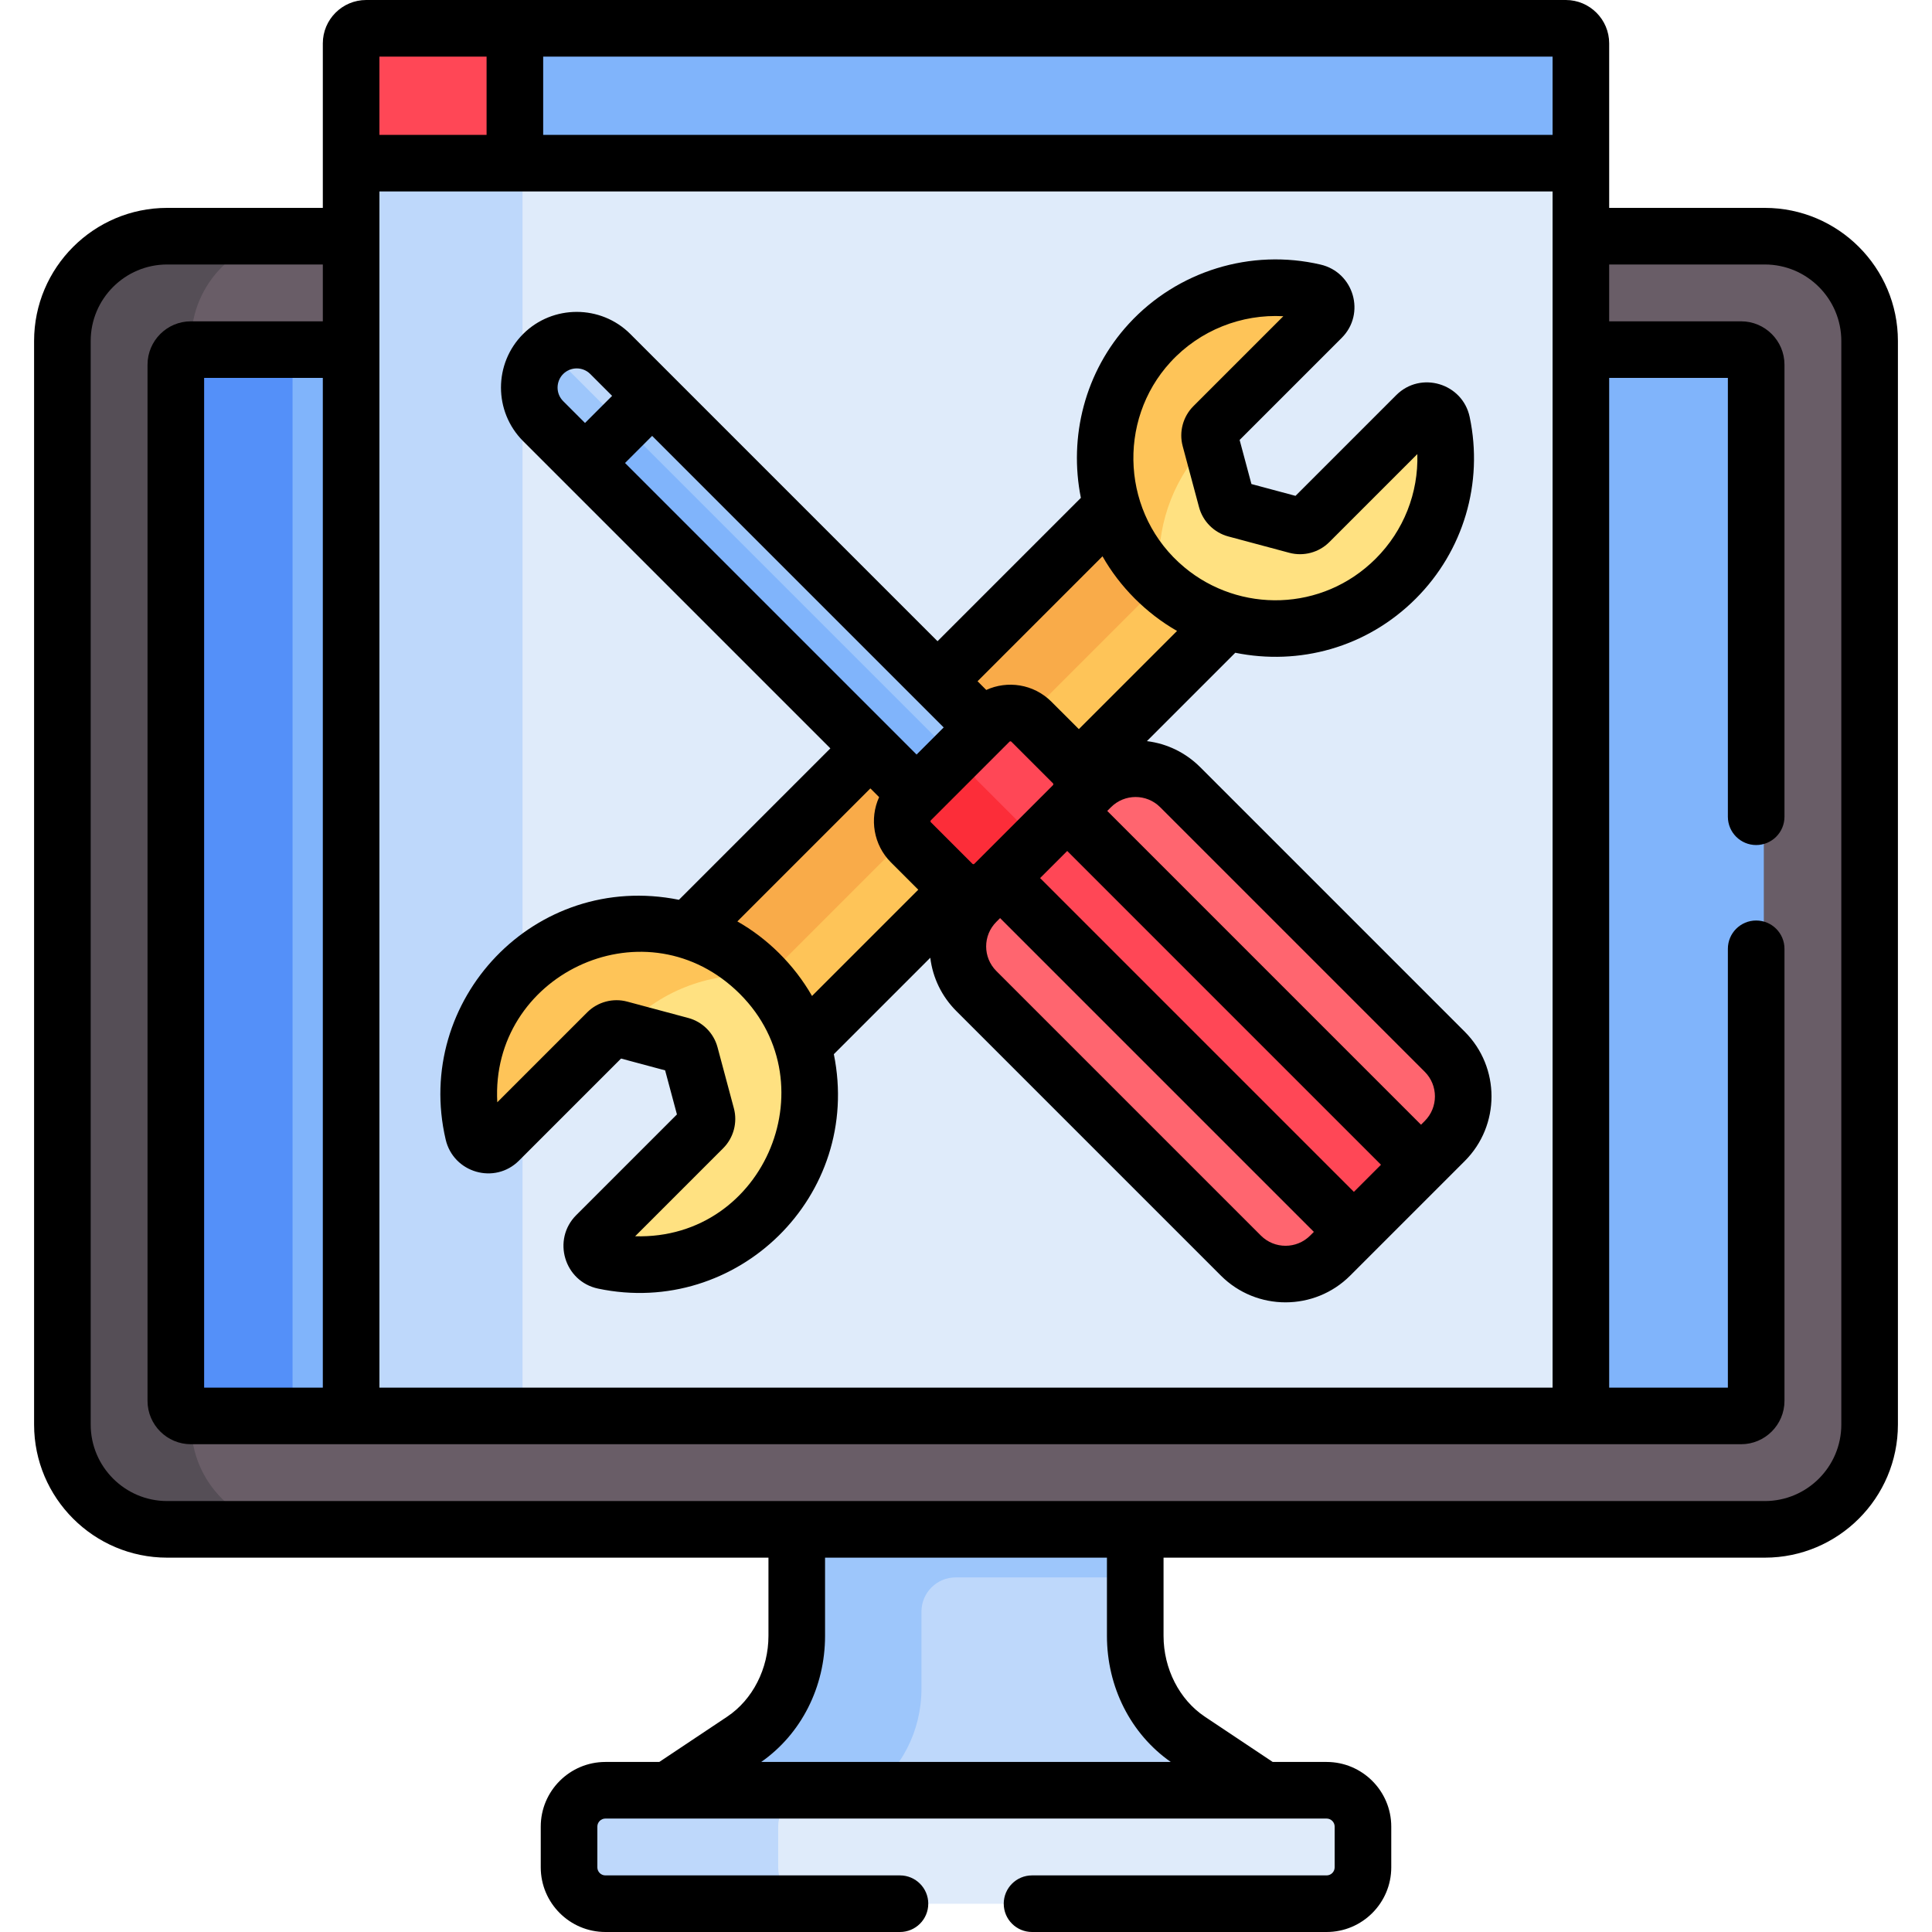
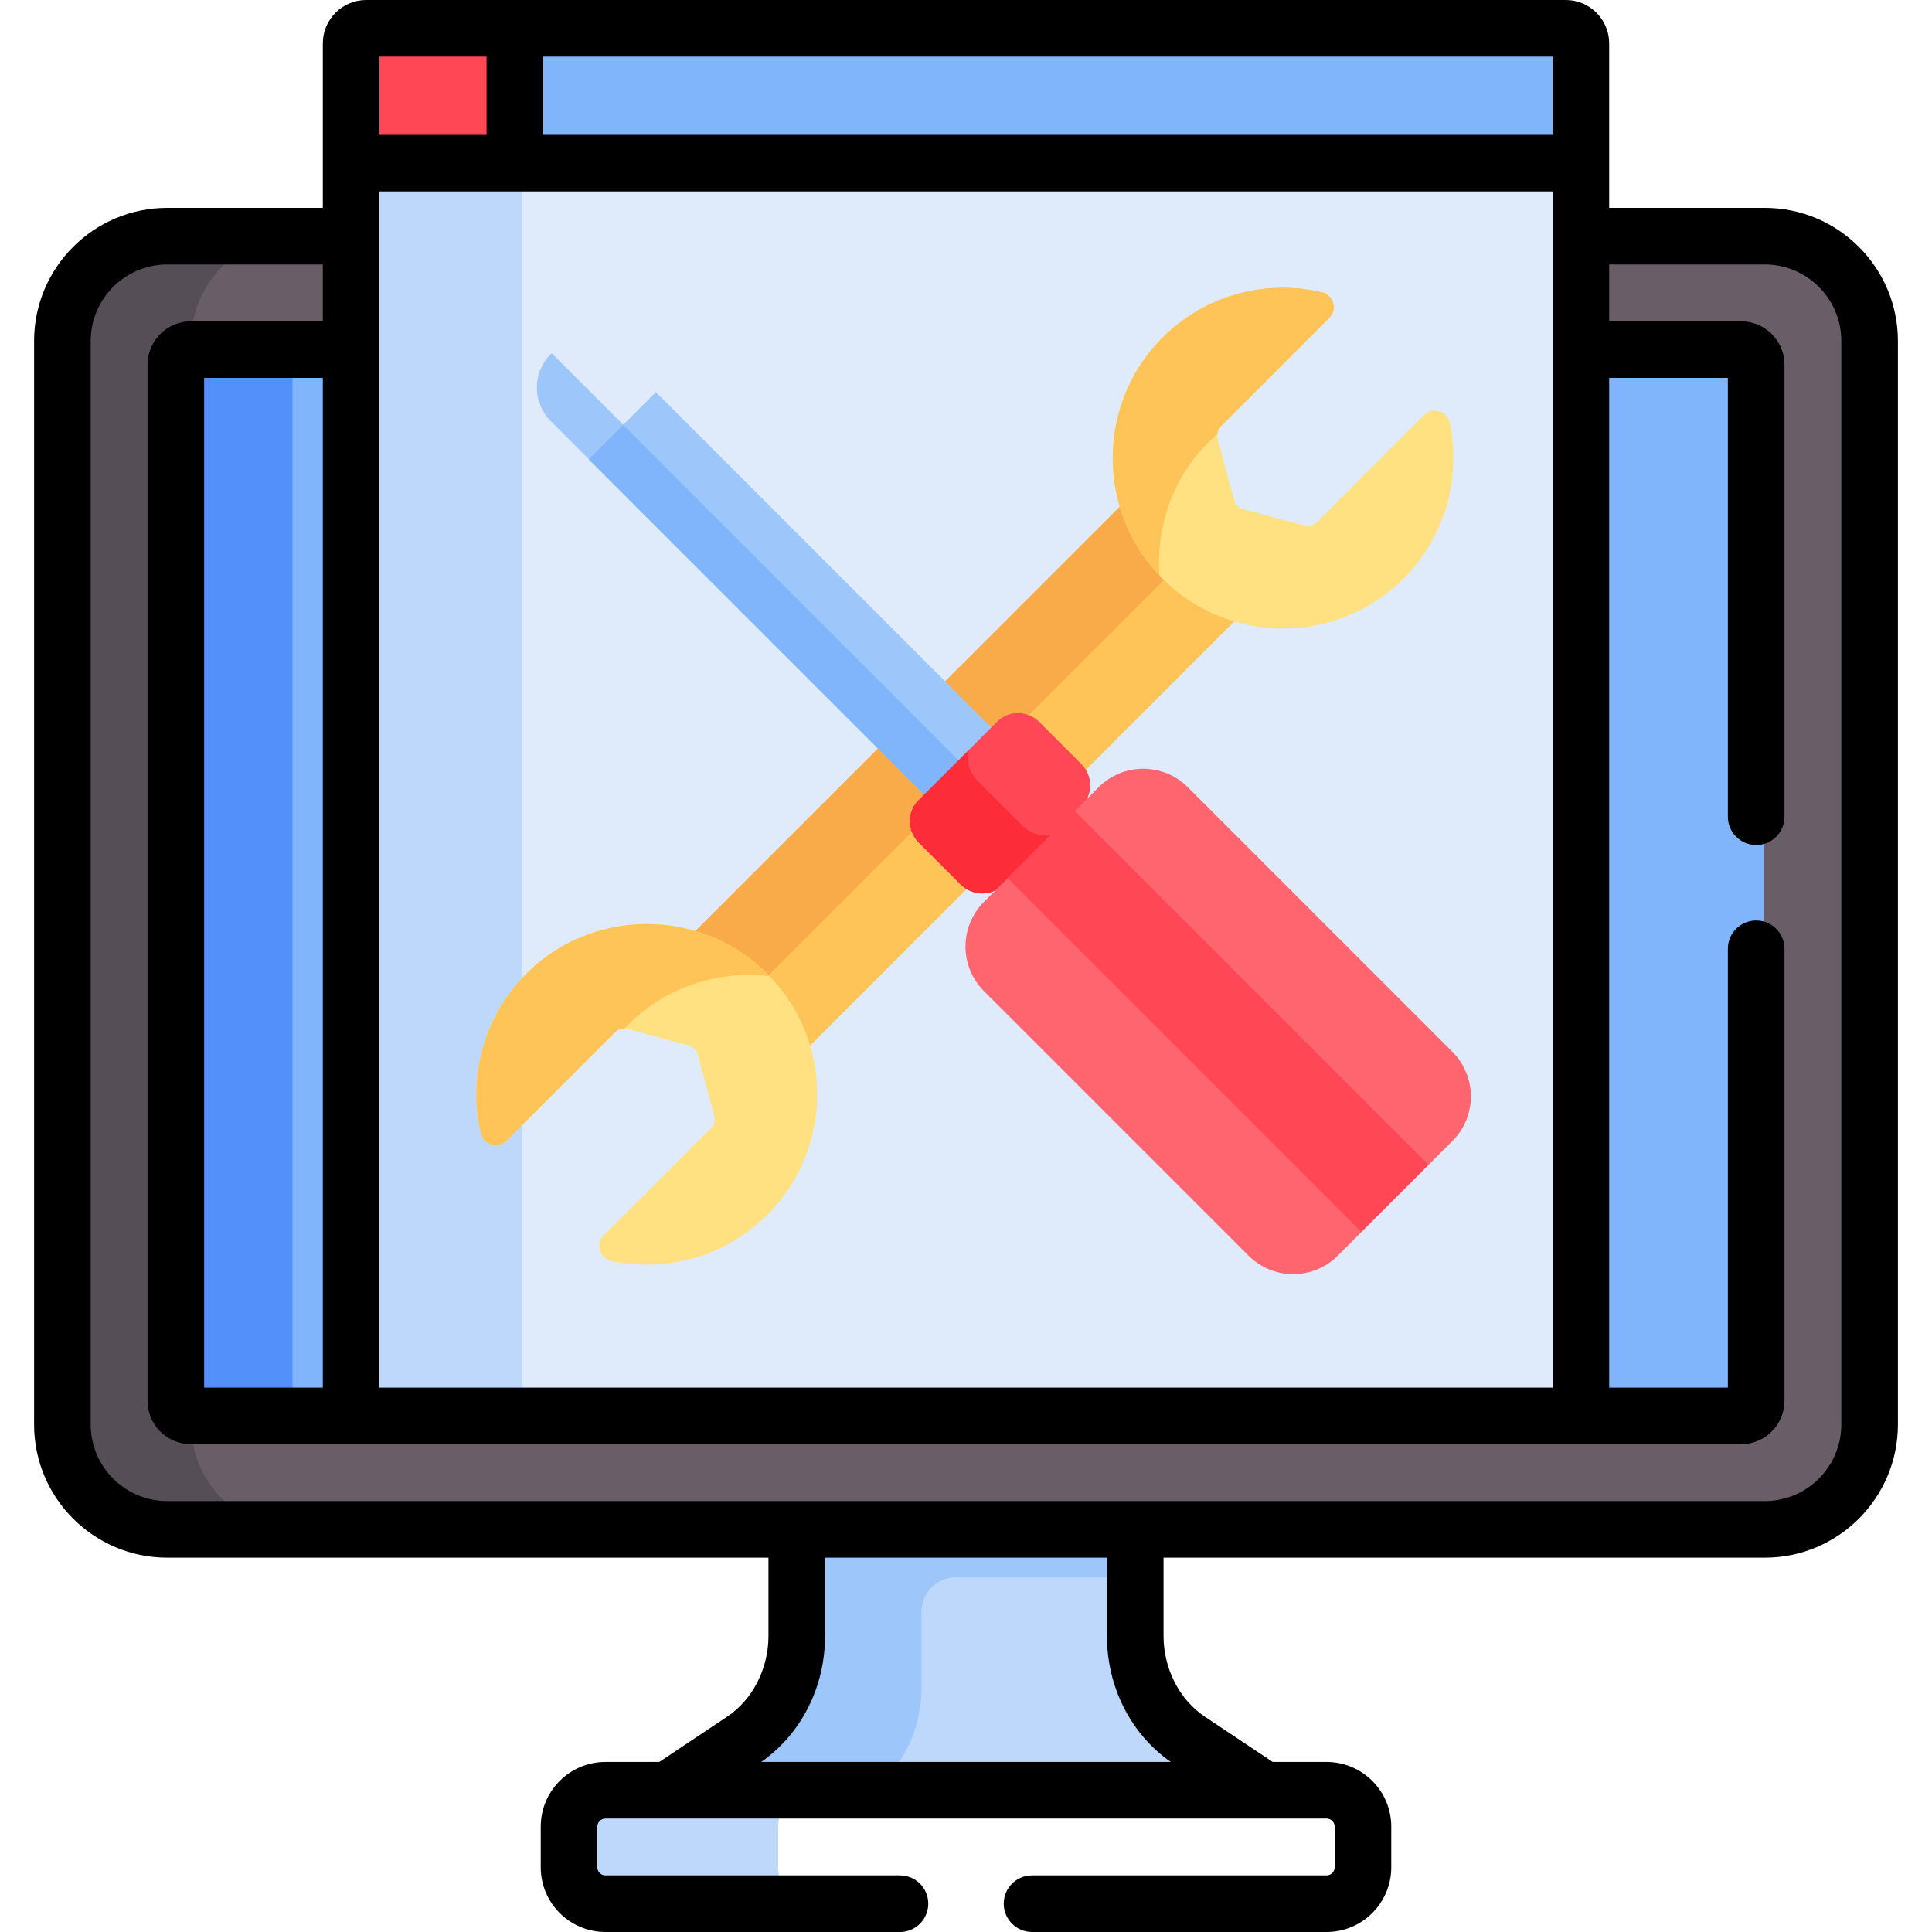
<svg xmlns="http://www.w3.org/2000/svg" width="100%" height="100%" viewBox="0 0 512 512" version="1.1" xml:space="preserve" style="fill-rule:evenodd;clip-rule:evenodd;stroke-linejoin:round;stroke-miterlimit:2;">
  <g>
    <g>
      <path d="M213.173,404.035L213.173,433.52C213.173,444.796 207.77,455.265 198.895,461.184L177.461,475.482L338.585,475.482L317.151,461.184C308.277,455.264 302.874,444.795 302.874,433.52L302.874,404.035L213.173,404.035Z" style="fill:rgb(190,216,251);fill-rule:nonzero;" />
      <path d="M213.173,404.033L213.173,433.52C213.173,444.796 207.77,455.265 198.896,461.184L177.462,475.482L229.467,475.482L229.919,475.18C238.793,469.26 244.196,458.79 244.196,447.516L244.196,427.103C244.196,422.092 248.258,418.03 253.269,418.03L302.874,418.03L302.874,404.033L213.173,404.033Z" style="fill:rgb(157,198,251);fill-rule:nonzero;" />
-       <path d="M353.586,474.449L162.462,474.449C157.14,474.449 152.826,478.763 152.826,484.085L152.826,494.875C152.826,500.197 157.14,504.511 162.462,504.511L353.586,504.511C358.908,504.511 363.222,500.197 363.222,494.875L363.222,484.085C363.222,478.763 358.908,474.449 353.586,474.449Z" style="fill:rgb(223,235,250);fill-rule:nonzero;" />
      <path d="M206.229,494.875L206.229,484.085C206.229,478.763 210.543,474.449 215.865,474.449L162.462,474.449C157.14,474.449 152.826,478.763 152.826,484.085L152.826,494.875C152.826,500.197 157.14,504.511 162.462,504.511L215.865,504.511C210.544,504.511 206.229,500.197 206.229,494.875Z" style="fill:rgb(190,216,251);fill-rule:nonzero;" />
      <g>
        <g>
          <path d="M469.719,62.603L46.329,62.603C31.015,62.603 18.557,75.06 18.557,90.374L18.557,377.535C18.557,392.849 31.015,405.307 46.329,405.307L469.718,405.307C485.032,405.307 497.49,392.849 497.49,377.535L497.49,90.374C497.491,75.06 485.033,62.603 469.719,62.603Z" style="fill:rgb(105,93,103);fill-rule:nonzero;" />
        </g>
      </g>
      <path d="M50.681,377.535L50.681,90.374C50.681,75.06 63.139,62.603 78.452,62.603L46.329,62.603C31.015,62.603 18.557,75.06 18.557,90.374L18.557,377.535C18.557,392.849 31.015,405.307 46.329,405.307L78.452,405.307C63.14,405.307 50.681,392.849 50.681,377.535Z" style="fill:rgb(85,78,86);fill-rule:nonzero;" />
      <path d="M463.433,92.664L52.615,92.664C50.408,92.664 48.619,94.453 48.619,96.66L48.619,371.249C48.619,373.457 50.408,375.245 52.615,375.245L463.433,375.245C465.64,375.245 467.429,373.456 467.429,371.249L467.429,96.66C467.429,94.453 465.64,92.664 463.433,92.664Z" style="fill:rgb(128,180,251);fill-rule:nonzero;" />
      <path d="M77.53,371.249L77.529,96.66C77.529,94.453 79.318,92.664 81.525,92.664L52.616,92.664C50.409,92.664 48.62,94.453 48.62,96.66L48.62,371.249C48.62,373.457 50.409,375.245 52.616,375.245L81.526,375.245C79.318,375.245 77.53,373.456 77.53,371.249Z" style="fill:rgb(84,144,249);fill-rule:nonzero;" />
      <rect x="95.075" y="41.252" width="325.898" height="333.993" style="fill:rgb(223,235,250);fill-rule:nonzero;" />
      <rect x="95.075" y="41.252" width="43.398" height="333.993" style="fill:rgb(190,216,251);fill-rule:nonzero;" />
      <path d="M416.977,7.511L136.473,7.511L136.473,43.251L420.974,43.251L420.974,11.506C420.973,9.3 419.184,7.511 416.977,7.511Z" style="fill:rgb(128,180,251);fill-rule:nonzero;" />
      <path d="M138.473,7.511L99.07,7.511C96.863,7.511 95.074,9.3 95.074,11.507L95.074,43.251L138.472,43.251L138.472,7.511L138.473,7.511Z" style="fill:rgb(255,71,86);fill-rule:nonzero;" />
      <path d="M255.419,233.229L244.408,222.218C241.337,219.147 241.607,214.435 244.678,211.365L246.197,209.846L233.686,197.339C213.949,217.076 193.228,237.797 183.284,247.742C189.735,249.639 195.836,252.984 201.041,257.798C207.251,263.541 211.458,270.583 213.688,278.088C222.459,269.317 240.083,251.693 257.21,234.566C256.568,234.214 255.963,233.772 255.419,233.229Z" style="fill:rgb(254,196,88);fill-rule:nonzero;" />
      <path d="M202.694,259.435C216.21,245.918 229.634,232.495 242.661,219.468C241.69,216.746 242.428,213.615 244.679,211.365L246.198,209.846L233.687,197.339C213.95,217.076 193.229,237.797 183.285,247.742C189.736,249.638 195.837,252.984 201.042,257.798C201.615,258.329 202.154,258.882 202.694,259.435Z" style="fill:rgb(249,171,73);fill-rule:nonzero;" />
      <path d="M307.797,151.042C302.984,145.837 299.638,139.736 297.741,133.284C288.178,142.847 268.435,162.59 249.477,181.548L262.397,194.573L263.916,193.054C266.987,189.984 271.286,189.2 274.357,192.27L285.368,203.281C285.911,203.824 286.354,204.429 286.705,205.071C302.986,188.791 319.682,172.095 328.087,163.689C320.581,161.459 313.54,157.252 307.797,151.042Z" style="fill:rgb(254,196,88);fill-rule:nonzero;" />
      <path d="M263.916,193.054C266.13,190.841 268.982,189.825 271.552,190.577C285.121,177.008 297.889,164.24 309.433,152.696C308.881,152.156 308.327,151.617 307.796,151.043C302.983,145.838 299.637,139.737 297.74,133.285C288.177,142.848 268.434,162.591 249.476,181.549L262.396,194.574L263.916,193.054Z" style="fill:rgb(249,171,73);fill-rule:nonzero;" />
      <path d="M384.167,112.068C383.504,108.921 379.614,107.759 377.34,110.033L349.005,138.368C348.129,139.244 346.852,139.586 345.656,139.265L329.478,134.93C328.281,134.609 327.347,133.675 327.026,132.478L322.691,116.3C322.37,115.103 322.713,113.827 323.588,112.951L352.29,84.249C354.553,81.986 353.407,78.16 350.29,77.433C335.012,73.869 318.24,78.347 306.719,90.866C290.906,108.05 290.941,134.896 306.796,152.041C324.304,170.974 353.859,171.41 371.922,153.347C383.133,142.138 387.209,126.504 384.167,112.068Z" style="fill:rgb(255,225,129);fill-rule:nonzero;" />
      <g>
        <g>
          <path d="M318.97,118.536C320.124,117.281 321.344,116.13 322.597,115.037C322.68,114.261 323.019,113.521 323.588,112.951L352.29,84.249C354.553,81.986 353.407,78.16 350.29,77.433C335.012,73.869 318.24,78.347 306.719,90.866C290.906,108.05 290.941,134.896 306.796,152.041C306.952,152.209 307.115,152.365 307.273,152.53C306.359,140.426 310.25,128.012 318.97,118.536Z" style="fill:rgb(254,196,88);fill-rule:nonzero;" />
        </g>
      </g>
      <path d="M162.067,334.167C158.92,333.504 157.758,329.614 160.032,327.34L188.367,299.006C189.243,298.13 189.585,296.853 189.264,295.657L184.929,279.479C184.608,278.282 183.674,277.348 182.477,277.027L166.299,272.692C165.102,272.371 163.826,272.714 162.95,273.589L134.248,302.291C131.985,304.554 128.159,303.408 127.432,300.291C123.868,285.013 128.346,268.24 140.865,256.719C158.049,240.906 184.895,240.941 202.039,256.796C220.972,274.305 221.408,303.86 203.345,321.922C192.136,333.133 176.503,337.209 162.067,334.167Z" style="fill:rgb(255,225,129);fill-rule:nonzero;" />
      <g>
        <g>
-           <path d="M165.489,272.58C166.248,271.773 167.036,270.983 167.866,270.22C177.902,260.984 191.234,257.165 204.004,258.736C203.371,258.076 202.721,257.427 202.04,256.797C184.896,240.942 158.05,240.907 140.866,256.72C128.346,268.241 123.869,285.014 127.433,300.292C128.16,303.408 131.986,304.554 134.249,302.292L162.951,273.59C163.63,272.91 164.552,272.557 165.489,272.58Z" style="fill:rgb(254,196,88);fill-rule:nonzero;" />
+           <path d="M165.489,272.58C166.248,271.773 167.036,270.983 167.866,270.22C177.902,260.984 191.234,257.165 204.004,258.736C203.371,258.076 202.721,257.427 202.04,256.797C184.896,240.942 158.05,240.907 140.866,256.72C128.346,268.241 123.869,285.014 127.433,300.292C128.16,303.408 131.986,304.554 134.249,302.292L162.951,273.59C163.63,272.91 164.552,272.557 165.489,272.58" style="fill:rgb(254,196,88);fill-rule:nonzero;" />
        </g>
      </g>
-       <path d="M145.964,93.825C141.051,98.738 141.051,106.703 145.964,111.616L157.057,122.709L174.848,104.918L163.755,93.825C158.843,88.912 150.877,88.912 145.964,93.825Z" style="fill:rgb(190,216,251);fill-rule:nonzero;" />
      <path d="M146.198,93.614C146.122,93.687 146.04,93.75 145.965,93.825C141.052,98.738 141.052,106.703 145.965,111.616L157.058,122.709L166.176,113.591L146.198,93.614Z" style="fill:rgb(157,198,251);fill-rule:nonzero;" />
      <g transform="matrix(0.707,-0.707,0.707,0.707,-50.323,195.226)">
        <rect x="197.915" y="93.949" width="25.161" height="128.816" style="fill:rgb(157,198,251);fill-rule:nonzero;" />
      </g>
      <g transform="matrix(0.707,-0.707,0.707,0.707,-54.659,193.43)">
        <rect x="199.711" y="98.285" width="12.895" height="128.816" style="fill:rgb(128,180,251);fill-rule:nonzero;" />
      </g>
      <path d="M264.237,191.27L243.409,212.098C240.338,215.169 240.369,220.178 243.478,223.286L254.625,234.433C257.734,237.542 262.743,237.572 265.813,234.502L286.642,213.673C289.713,210.602 289.682,205.593 286.573,202.485L275.426,191.339C272.317,188.231 267.308,188.2 264.237,191.27Z" style="fill:rgb(255,71,86);fill-rule:nonzero;" />
      <path d="M270.931,218.792L259.118,206.979C256.812,204.673 256.002,201.49 256.743,198.763L243.409,212.098C240.338,215.169 240.369,220.178 243.478,223.286L254.625,234.433C257.734,237.541 262.743,237.572 265.813,234.502L279.148,221.167C276.42,221.908 273.237,221.098 270.931,218.792Z" style="fill:rgb(252,45,57);fill-rule:nonzero;" />
      <path d="M291.141,208.627L260.766,239.002C254.235,245.533 254.235,256.121 260.766,262.651L330.877,332.762C337.408,339.293 347.996,339.293 354.526,332.762L384.901,302.388C391.432,295.857 391.432,285.269 384.901,278.739L314.79,208.627C308.26,202.096 297.672,202.096 291.141,208.627Z" style="fill:rgb(255,101,111);fill-rule:nonzero;" />
      <g transform="matrix(0.707,-0.707,0.707,0.707,-96.854,307.563)">
        <rect x="310.254" y="204.396" width="25.161" height="132.598" style="fill:rgb(255,71,86);fill-rule:nonzero;" />
      </g>
    </g>
    <g>
      <path d="M467.695,55.092L426.449,55.092L426.449,11.496C426.449,5.157 421.292,0 414.953,0L97.047,0C90.708,0 85.551,5.157 85.551,11.496L85.551,55.092L44.306,55.092C24.857,55.092 9.034,70.914 9.034,90.363L9.034,377.524C9.034,396.973 24.857,412.795 44.306,412.795L203.65,412.795L203.65,433.508C203.65,442.223 199.459,450.433 192.711,454.934L174.717,466.937L160.439,466.937C150.991,466.937 143.303,474.625 143.303,484.074L143.303,494.863C143.303,504.312 150.991,512 160.439,512L238.501,512C242.644,512 246.001,508.643 246.001,504.5C246.001,500.357 242.644,497 238.501,497L160.439,497C159.261,497 158.303,496.041 158.303,494.863L158.303,484.074C158.303,482.896 159.261,481.937 160.439,481.937L351.562,481.937C352.74,481.937 353.699,482.896 353.699,484.074L353.699,494.863C353.699,496.041 352.74,497 351.562,497L273.5,497C269.357,497 266,500.357 266,504.5C266,508.643 269.357,512 273.5,512L351.562,512C361.011,512 368.699,504.312 368.699,494.863L368.699,484.074C368.699,474.625 361.011,466.937 351.562,466.937L337.284,466.937L319.29,454.934C312.542,450.433 308.351,442.223 308.351,433.508L308.351,412.795L467.696,412.795C487.145,412.795 502.967,396.973 502.967,377.524L502.967,90.363C502.967,70.914 487.144,55.092 467.695,55.092ZM143.948,15L411.449,15L411.449,35.74L143.948,35.74L143.948,15ZM100.551,15L128.948,15L128.948,35.74L100.551,35.74L100.551,15ZM100.551,50.74L411.449,50.74L411.449,367.734L100.551,367.734L100.551,50.74ZM310.269,466.937L201.73,466.937C212.339,459.516 218.649,447.085 218.649,433.508L218.649,412.795L293.35,412.795L293.35,433.508C293.351,447.086 299.659,459.517 310.269,466.937ZM487.967,377.524C487.967,388.702 478.873,397.795 467.696,397.795L44.306,397.795C33.127,397.795 24.034,388.701 24.034,377.524L24.034,90.363C24.034,79.184 33.128,70.091 44.306,70.091L85.551,70.091L85.551,85.154L50.591,85.154C44.252,85.154 39.096,90.311 39.096,96.65L39.096,371.239C39.096,377.578 44.252,382.735 50.591,382.735L461.409,382.735C467.748,382.735 472.905,377.578 472.905,371.239L472.905,251.443C472.905,247.3 469.548,243.943 465.405,243.943C461.262,243.943 457.905,247.3 457.905,251.443L457.905,367.734L426.449,367.734L426.449,100.153L457.905,100.153L457.905,216.443C457.905,220.586 461.262,223.943 465.405,223.943C469.548,223.943 472.905,220.586 472.905,216.443L472.905,96.648C472.905,90.309 467.748,85.153 461.409,85.153L426.449,85.153L426.449,70.091L467.695,70.091C478.873,70.091 487.966,79.185 487.966,90.363L487.966,377.524L487.967,377.524ZM85.551,100.153L85.551,367.734L54.096,367.734L54.096,100.153L85.551,100.153Z" style="fill-rule:nonzero;" />
-       <path d="M318.07,203.312C314.209,199.452 309.273,197.062 303.94,196.407L327.359,172.988C344.172,176.398 362.109,171.731 375.203,158.64C387.833,146.009 393.171,128.017 389.481,110.51C387.595,101.555 376.49,98.236 370.012,104.718L343.323,131.406L331.643,128.276L328.513,116.596L355.569,89.54C361.978,83.129 358.803,72.177 349.97,70.117C331.494,65.806 312.031,71.805 299.176,85.775C287.442,98.527 283.209,115.865 286.444,131.938L248.453,169.928C238.292,159.767 175.1,96.574 167.035,88.509C159.234,80.709 146.449,80.699 138.637,88.509C130.808,96.339 130.808,109.077 138.637,116.907L220.055,198.325L179.926,238.455C141.689,230.761 109.502,265.106 118.106,301.982C120.168,310.827 131.126,313.983 137.528,307.582L164.585,280.526L176.265,283.656L179.395,295.336L152.707,322.023C146.235,328.497 149.531,339.604 158.499,341.493L158.498,341.493C195.268,349.242 228.61,316.982 220.976,279.371L246.535,253.812C247.19,259.146 249.579,264.081 253.44,267.942L323.551,338.053C333.001,347.501 348.366,347.491 357.808,338.053C383.903,311.959 386.22,309.642 388.183,307.678C397.626,298.234 397.626,282.866 388.183,273.422L318.07,203.312ZM310.214,95.934C318.014,87.459 329.08,83.195 340.097,83.801L316.262,107.637C313.499,110.401 312.411,114.461 313.424,118.231L317.758,134.408C318.769,138.182 321.739,141.154 325.512,142.164L341.693,146.5C345.461,147.508 349.523,146.422 352.284,143.661L375.608,120.338C375.912,130.615 372.012,140.618 364.597,148.034C350.424,162.207 328.429,162.487 313.867,150.339C297.257,136.521 295.872,111.521 310.214,95.934ZM292.175,147.423C296.723,155.47 303.751,162.54 311.928,167.207L285.907,193.227L278.636,185.958C273.899,181.22 266.931,180.286 261.368,182.847L259.059,180.538L292.175,147.423ZM155.034,112.091L149.244,106.301C147.229,104.286 147.313,101.048 149.244,99.117C151.2,97.159 154.433,97.119 156.428,99.117L162.218,104.907L155.034,112.091ZM168.323,327.621L191.646,304.299C194.408,301.535 195.495,297.475 194.483,293.704L190.15,277.528C189.139,273.754 186.168,270.782 182.395,269.772L166.22,265.437C162.446,264.425 158.386,265.512 155.623,268.275L131.786,292.111C129.934,258.543 169.995,239.28 194.907,262.278C194.912,262.283 194.918,262.288 194.924,262.293L194.925,262.294C220.44,285.896 203.016,328.626 168.323,327.621ZM215.192,263.941C210.413,255.566 203.266,248.63 195.408,244.188L230.661,208.934L232.977,211.25C230.362,216.959 231.508,223.936 236.081,228.511L243.352,235.782L215.192,263.941ZM242.904,199.961C239.509,196.566 169.035,126.092 165.641,122.698L172.825,115.514C176.221,118.91 246.694,189.384 250.088,192.777L242.904,199.961ZM257.699,228.914L246.688,217.904C246.546,217.762 246.546,217.531 246.688,217.39C248.688,215.39 265.134,198.944 267.516,196.562C267.656,196.417 267.888,196.417 268.029,196.562L279.04,207.573C279.182,207.714 279.182,207.944 279.04,208.085L258.211,228.914C258.07,229.057 257.84,229.057 257.699,228.914ZM347.2,327.448C343.603,331.043 337.752,331.045 334.157,327.448L264.046,257.337C260.441,253.732 260.439,247.9 264.046,244.295L265.034,243.307L348.188,326.461L347.2,327.448ZM358.795,315.854L275.641,232.699L282.826,225.514L365.98,308.669L358.795,315.854ZM377.574,297.074L376.586,298.062L293.433,214.908L294.421,213.92L294.421,213.919C298.026,210.314 303.858,210.315 307.463,213.92L377.574,284.032C381.17,287.628 381.17,293.478 377.574,297.074Z" style="fill-rule:nonzero;" />
    </g>
  </g>
</svg>